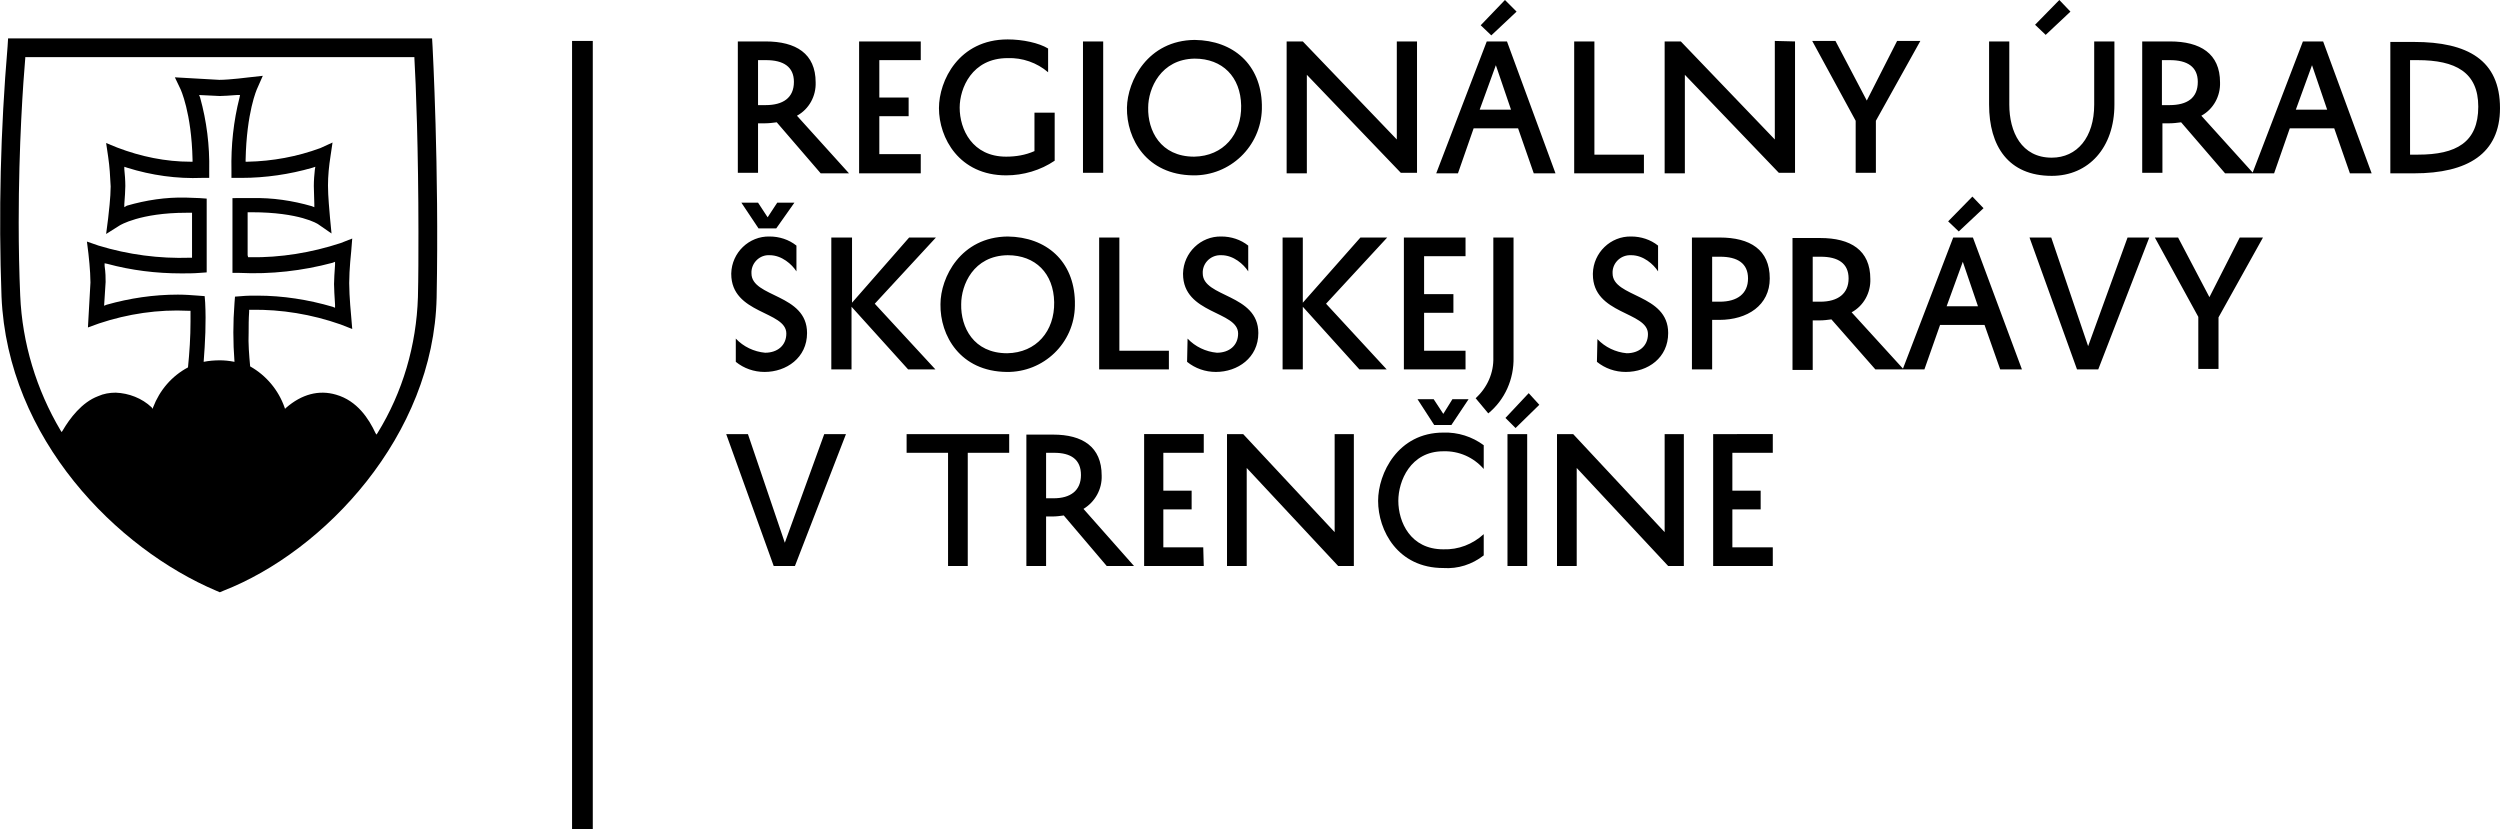
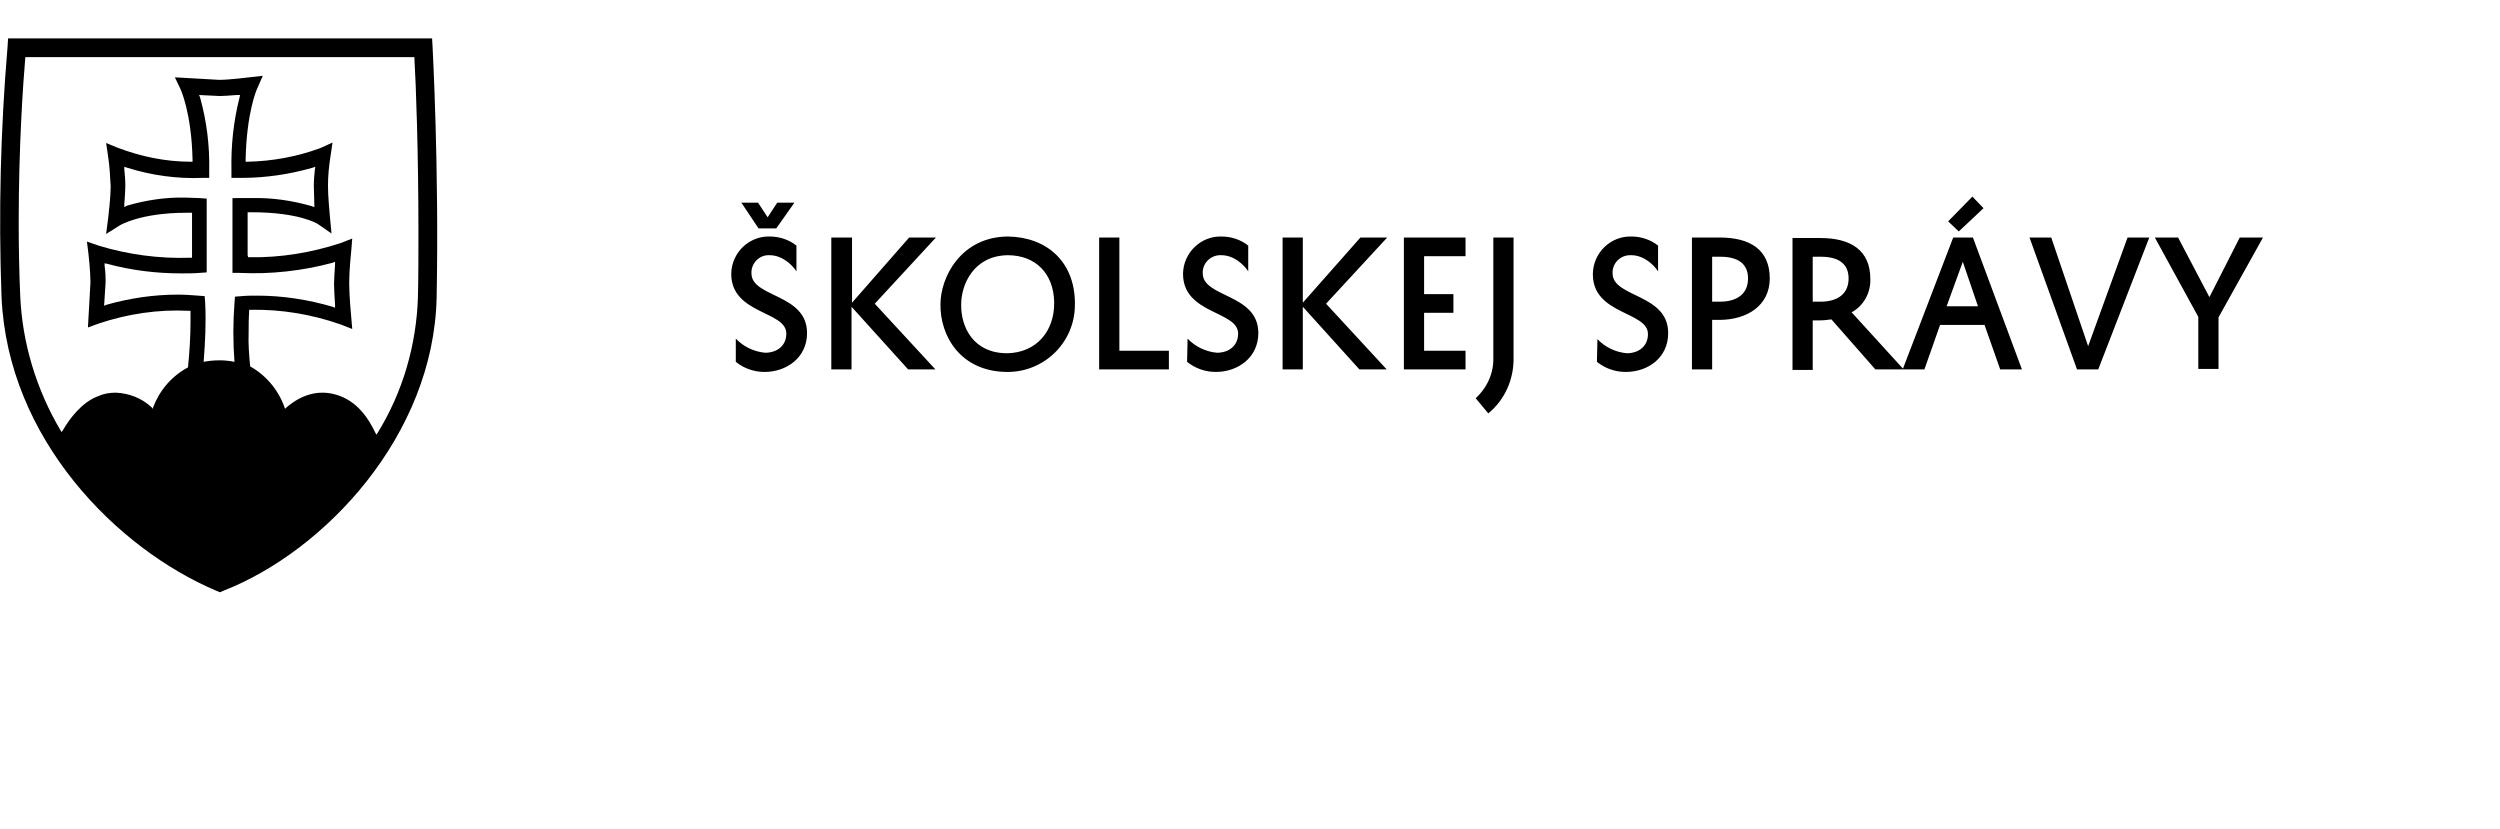
<svg xmlns="http://www.w3.org/2000/svg" version="1.1" id="Vrstva_1" x="0px" y="0px" viewBox="0 0 494.7 164.1" style="enable-background:new 0 0 494.7 164.1;" xml:space="preserve">
  <g>
-     <path d="M350.8,108.3h-8v-7.5h5.6v-3.7h-5.6v-7.5h8v-3.7H339V112h11.8V108.3z M329.4,85.9v19.4l-18.1-19.4h-3.2V112h3.9V92.6   l18.1,19.4h3.1V85.9H329.4z M304.6,80.1l-2.1-2.3l-4.6,4.9l2,2L304.6,80.1z M298.3,112h3.9V85.9h-3.9V112z M287.4,79l-1.8,2.9   l-1.9-2.9h-3.2l3.3,5.1h3.4l3.4-5.1L287.4,79z M272.7,99.1c0,5.9,3.9,13.3,12.9,13.3c2.9,0.2,5.7-0.7,8-2.5v-4.2c-2.2,2-5,3.1-8,3   c-6.5,0-8.9-5.4-8.9-9.6c0-3.9,2.4-9.8,8.9-9.8c3.1-0.1,6,1.2,8,3.5v-4.7c-2.3-1.7-5.1-2.6-8-2.5C276.6,85.6,272.7,93.7,272.7,99.1   L272.7,99.1z M264.1,85.9v19.4l-18.1-19.4h-3.2V112h3.9V92.6l18.1,19.4h3.1V85.9H264.1z M238.1,108.3h-7.9v-7.5h5.6v-3.7h-5.6v-7.5   h8v-3.7h-11.8V112h11.8L238.1,108.3z M207,89.6h1.6c3.3,0,5.3,1.3,5.3,4.4s-2.1,4.6-5.4,4.6H207V89.6z M219,112h5.4l-10-11.3   c2.3-1.4,3.7-3.9,3.6-6.6c0-5.7-3.8-8.1-9.6-8.1h-5.3V112h3.9v-9.8h1.3c0.7,0,1.5-0.1,2.2-0.2L219,112z M179.4,89.6h8.2V112h3.9   V89.6h8.2v-3.7h-20.3V89.6z M148,85.9h-4.3l9.4,26.1h4.2l10.1-26.1h-4.3l-7.8,21.5L148,85.9z" />
    <path d="M439,62.8l8.8-15.8h-4.6l-6,11.8L431,47h-4.6l8.6,15.7v10.3h4L439,62.8z M405.9,47h-4.3l9.4,26.1h4.2L425.3,47H421   l-7.8,21.5L405.9,47z M392.5,41.2l-2.2-2.3l-4.8,4.9l2.1,2L392.5,41.2z M388.4,51.8l3,8.8h-6.2L388.4,51.8z M386.5,47l-10,26.1h4.3   l3.1-8.8h8.8l3.1,8.8h4.3L390.4,47H386.5z M358.7,50.8h1.6c3.4,0,5.5,1.3,5.5,4.3s-2.1,4.6-5.6,4.6h-1.5V50.8z M371.1,73.1h5.6   l-10.3-11.3c2.4-1.3,3.8-3.9,3.7-6.6c0-5.7-3.9-8.1-9.9-8.1h-5.5v26.1h4v-9.8h1.4c0.8,0,1.5-0.1,2.3-0.2L371.1,73.1z M338.8,50.8   h1.6c3.4,0,5.5,1.3,5.5,4.3s-2.1,4.6-5.6,4.6h-1.5V50.8z M340.2,63.3c5.6,0,10-2.9,10-8.2c0-5.7-3.9-8.1-9.9-8.1h-5.5v26.1h4v-9.8   H340.2z M316,71.6c1.6,1.3,3.6,2,5.7,2c4.4,0,8.4-2.8,8.4-7.7c0-7.8-11-7-11-11.8c-0.1-1.9,1.4-3.5,3.3-3.6c0.1,0,0.3,0,0.4,0   c2.4,0,4.4,1.8,5.3,3.2v-5.1c-1.5-1.2-3.4-1.8-5.3-1.8c-4.1-0.1-7.5,3.2-7.6,7.3c0,0.1,0,0.1,0,0.2c0,8,10.9,7.3,10.9,11.8   c0,2.4-1.8,3.8-4.2,3.8c-2.2-0.2-4.3-1.2-5.8-2.8L316,71.6z M294.5,81.8c3.3-2.7,5.1-6.8,5-11.1V47h-4v23.7c0.1,3.1-1.2,6-3.5,8.1   L294.5,81.8z M290,69.4h-8.2v-7.5h5.8v-3.7h-5.8v-7.5h8.2V47h-12.2v26.1H290L290,69.4z M253.8,47v26.1h4V60.7L269,73.1h5.4l-12-13   L274.5,47h-5.3l-11.4,12.9V47H253.8z M234.9,71.6c1.6,1.3,3.6,2,5.7,2c4.3,0,8.4-2.8,8.4-7.7c0-7.8-11-7-11-11.8   c-0.1-1.9,1.4-3.5,3.3-3.6c0.1,0,0.3,0,0.4,0c2.4,0,4.4,1.8,5.3,3.2v-5.1c-1.5-1.2-3.4-1.8-5.3-1.8c-4.1-0.1-7.5,3.2-7.6,7.3   c0,0,0,0.1,0,0.1c0,8,10.9,7.3,10.9,11.8c0,2.4-1.8,3.8-4.2,3.8c-2.2-0.2-4.3-1.2-5.8-2.8L234.9,71.6z M231.3,69.4h-9.8V47h-4v26.1   h13.8L231.3,69.4z M190.2,60.2c0-3.8,2.4-9.6,9.2-9.7c5.5,0,9.1,3.6,9.2,9.3s-3.5,10-9.3,10.1C192.6,69.9,190.1,64.7,190.2,60.2    M186.1,60.2c-0.1,6.2,3.9,13.3,13.1,13.4c7.3,0.1,13.4-5.7,13.5-13.1c0-0.3,0-0.6,0-0.9c-0.2-7.9-5.6-12.7-13.3-12.8   C190.1,46.9,186.1,54.9,186.1,60.2 M164.5,47v26.1h4V60.7l11.2,12.4h5.4l-12-13L185.2,47h-5.3l-11.3,12.9V47H164.5z M153.8,40.1   l-1.9,2.9l-1.9-2.9h-3.3l3.4,5.1h3.5l3.6-5.1H153.8z M145.6,71.6c1.6,1.3,3.6,2,5.7,2c4.3,0,8.4-2.8,8.4-7.7c0-7.8-11-7-11-11.8   c-0.1-1.9,1.4-3.5,3.2-3.6c0.1,0,0.3,0,0.4,0c2.4,0,4.4,1.8,5.3,3.2v-5.1c-1.5-1.2-3.4-1.8-5.3-1.8c-4.1-0.1-7.5,3.2-7.6,7.3   c0,0,0,0.1,0,0.1c0,8,10.9,7.3,10.9,11.8c0,2.4-1.8,3.8-4.2,3.8c-2.2-0.2-4.3-1.2-5.8-2.8L145.6,71.6z" />
-     <path d="M476.9,11.9h1.5c7.5,0,12,2.4,12,9.2c0,7.1-4.4,9.5-11.9,9.5h-1.6L476.9,11.9z M477.7,34.3c10.6,0,17-3.9,17-12.9   c0-9.5-6.4-13.1-17-13.1H473v26L477.7,34.3z M457.5,12.9l3,8.8h-6.2L457.5,12.9z M455.7,8.2l-10,26.1h4.3l3.1-8.9h8.8l3.1,8.9h4.3   l-9.6-26.1L455.7,8.2z M427.8,11.9h1.6c3.4,0,5.5,1.3,5.5,4.3c0,3.2-2.1,4.6-5.6,4.6h-1.5V11.9z M440.3,34.3h5.6l-10.3-11.4   c2.4-1.3,3.8-3.9,3.7-6.6c0-5.7-3.9-8.1-9.9-8.1h-5.5v26h4v-9.8h1.4c0.8,0,1.5-0.1,2.3-0.2L440.3,34.3z M409.7,2.3L407.5,0   l-4.8,4.9l2.1,2L409.7,2.3z M393.6,8.2v12.5c0,8.2,3.8,14.1,12.4,14.1c7.3,0,12.4-5.6,12.4-14.1V8.2h-4v12.5   c0,6.5-3.4,10.5-8.4,10.5c-6,0-8.4-5.1-8.4-10.5V8.2L393.6,8.2z M371.2,23.9L380,8.1h-4.6l-6,11.8l-6.2-11.8h-4.6l8.6,15.8v10.3h4   L371.2,23.9z M351.2,8.1v19.5L332.6,8.2h-3.2v26.1h4V14.8L352,34.2h3.2V8.2L351.2,8.1z M325.3,30.6h-9.8V8.2h-4v26.1h13.8   L325.3,30.6z M300.1,2.3L297.8,0l-4.8,5l2.1,2L300.1,2.3z M296,12.9l3,8.8h-6.2L296,12.9z M294.2,8.2l-10,26.1h4.3l3.1-8.9h8.8   l3.1,8.9h4.3l-9.6-26.1H294.2z M276.4,8.2v19.4L257.8,8.2h-3.2v26.1h4V14.8l18.6,19.4h3.2V8.2L276.4,8.2z M227.2,21.3   c0-3.8,2.5-9.6,9.2-9.7c5.5,0,9.1,3.6,9.2,9.3s-3.5,10-9.3,10.1C229.6,31,227.1,25.8,227.2,21.3 M223,21.3   c-0.1,6.2,3.9,13.3,13.1,13.4c7.3,0.1,13.4-5.7,13.6-13.1c0-0.3,0-0.6,0-0.9c-0.2-7.9-5.6-12.7-13.3-12.8   C227.1,8,223.1,16,223,21.3 M214.3,34.2h4V8.2h-4V34.2z M185.8,21.4c0,5.9,4,13.3,13.3,13.3c3.4,0,6.8-1,9.6-2.9v-9.5h-4v7.6   c-1.8,0.8-3.7,1.1-5.6,1.1c-6.7,0-9.2-5.4-9.2-9.7c0-3.8,2.4-9.8,9.5-9.8c2.9-0.1,5.8,0.9,8,2.8V9.6c-1.8-1.1-5-1.8-8-1.8   C189.7,7.8,185.8,16,185.8,21.4L185.8,21.4z M182.2,30.5H174V23h5.8v-3.7H174v-7.4h8.2V8.2H170v26.1h12.2L182.2,30.5z M150,11.9   h1.6c3.4,0,5.5,1.3,5.5,4.3c0,3.2-2.2,4.6-5.6,4.6H150L150,11.9z M162.4,34.3h5.6l-10.3-11.4c2.4-1.3,3.8-3.9,3.7-6.6   c0-5.7-3.9-8.1-9.9-8.1h-5.5v26h4v-9.8h1.4c0.8,0,1.5-0.1,2.3-0.2L162.4,34.3z" />
  </g>
-   <rect x="113.2" y="8.1" width="4.1" height="156.1" />
  <path d="M86.4,58.9c0.5-25.7-0.8-49.4-0.8-49.6l-0.1-1.7H1.6L1.5,9.2c-1.4,16.5-1.8,33-1.2,49.5c1.2,28.2,22.9,49.9,42.5,58.2  l0.7,0.3l0.7-0.3C64.2,109.1,85.8,86.2,86.4,58.9 M40.6,59.9l-0.1-1.3l-1.3-0.1c-1.3-0.1-2.6-0.2-4-0.2c-4.8,0-9.5,0.7-14.1,2  l-0.5,0.2l0.3-4.7c0-0.8,0-1.8-0.2-3.2v-0.5l0.5,0.1c4.8,1.3,9.7,1.9,14.7,1.9c1.2,0,2.4,0,3.6-0.1l1.4-0.1V39.3l-1.4-0.1  c-0.9,0-1.8-0.1-2.7-0.1c-4-0.1-7.9,0.5-11.7,1.6L24.6,41v-0.6c0.1-1.4,0.2-2.7,0.2-3.6c0-1.1-0.1-2.4-0.2-3.3V33l0.6,0.2  c4.8,1.5,9.8,2.2,14.8,2h1.4v-1.5c0.1-4.9-0.5-9.7-1.8-14.4l-0.2-0.5l4.1,0.2c0.8,0,1.9-0.1,3.4-0.2h0.6l-0.1,0.5  c-1.2,4.7-1.7,9.5-1.6,14.4v1.5h2c4.7,0,9.5-0.7,14-2l0.6-0.2l-0.1,0.6c-0.1,0.9-0.2,2.1-0.2,3.2s0.1,2.5,0.1,3.6v0.6l-0.5-0.2  c-3.8-1.1-7.8-1.7-11.8-1.6c-0.8,0-1.6,0-2.4,0H46v14.8h1.4c6.2,0.3,12.4-0.4,18.4-2l0.5-0.2v0.6c-0.1,1.6-0.2,2.8-0.2,3.8  s0.1,2.4,0.2,4.1v0.6l-0.5-0.2c-4.8-1.4-9.8-2.2-14.9-2.2c-1,0-2.1,0-3.1,0.1l-1.3,0.1l-0.1,1.3c-0.3,3.9-0.3,7.7,0,11.6  c-1-0.2-2-0.3-2.9-0.3c-1.1,0-2.2,0.1-3.2,0.3C40.6,67.7,40.8,63.8,40.6,59.9 M82.8,45.9c0,4.5,0,8.8-0.1,12.9  c-0.3,9.5-3,18.8-8,26.9L74.5,86l-0.2-0.3c-1.3-2.8-3.6-6.4-7.8-7.6c-3.4-1-6.8-0.1-9.9,2.6l-0.2,0.2l-0.1-0.3  c-1.2-3.4-3.6-6.3-6.8-8.1c-0.2-2.2-0.4-4.5-0.3-6.7c0-1.3,0-2.7,0.1-4.1v-0.4h0.4c6-0.1,12,0.9,17.7,2.9l2.3,0.9l-0.2-2.4  c0,0-0.4-4-0.4-6.7s0.4-6.3,0.4-6.3l0.2-2.5l-2.3,0.9c-5.8,1.9-11.9,2.9-17.9,2.8h-0.4l-0.1-0.4v-8.5h0.8c9.5,0,13.1,2.3,13.2,2.4  l2.6,1.8l-0.3-3.1c-0.1-1.3-0.4-4.2-0.4-6.4c0-1.9,0.2-3.9,0.5-5.8l0.4-2.7l-2.4,1.1c-4.6,1.7-9.5,2.6-14.4,2.7h-0.4v-0.4  c0.2-9.4,2.2-13.9,2.3-14.1l1.1-2.5l-2.7,0.3c0,0-3.9,0.5-5.9,0.5l-8.8-0.5l1.1,2.3c0,0,2.2,4.6,2.4,14v0.4h-0.4  c-4.9,0-9.8-1-14.5-2.8L21,28.3l0.4,2.7c0.3,2,0.4,3.9,0.5,5.9c0,2.1-0.4,5.4-0.5,6.3L21,46.3l2.7-1.7c0,0,4-2.5,13.2-2.5H38V51  h-0.4c-6.1,0.2-12.2-0.6-18.1-2.4l-2.3-0.8l0.3,2.4c0,0,0.4,3.4,0.4,5.7l-0.5,8.9l2.2-0.8c5.7-1.9,11.7-2.8,17.7-2.5h0.4v0.4  c0,0.5,0,1,0,1.7c0,3.1-0.2,6.1-0.5,9.1c-3.2,1.7-5.6,4.5-6.9,7.9l-0.1,0.3L30,80.6c-1.9-1.8-4.5-2.8-7.1-2.9  c-1.2,0-2.4,0.2-3.5,0.7c-3.2,1.2-5.6,4.4-7,6.8l-0.2,0.3l-0.2-0.3C7.2,77.1,4.4,67.9,4,58.5C3.8,53.9,3.7,49,3.7,44  c0-15.4,0.9-27.9,1.3-32.5v-0.2h77v0.2C82.3,16.5,82.8,29.9,82.8,45.9" />
</svg>